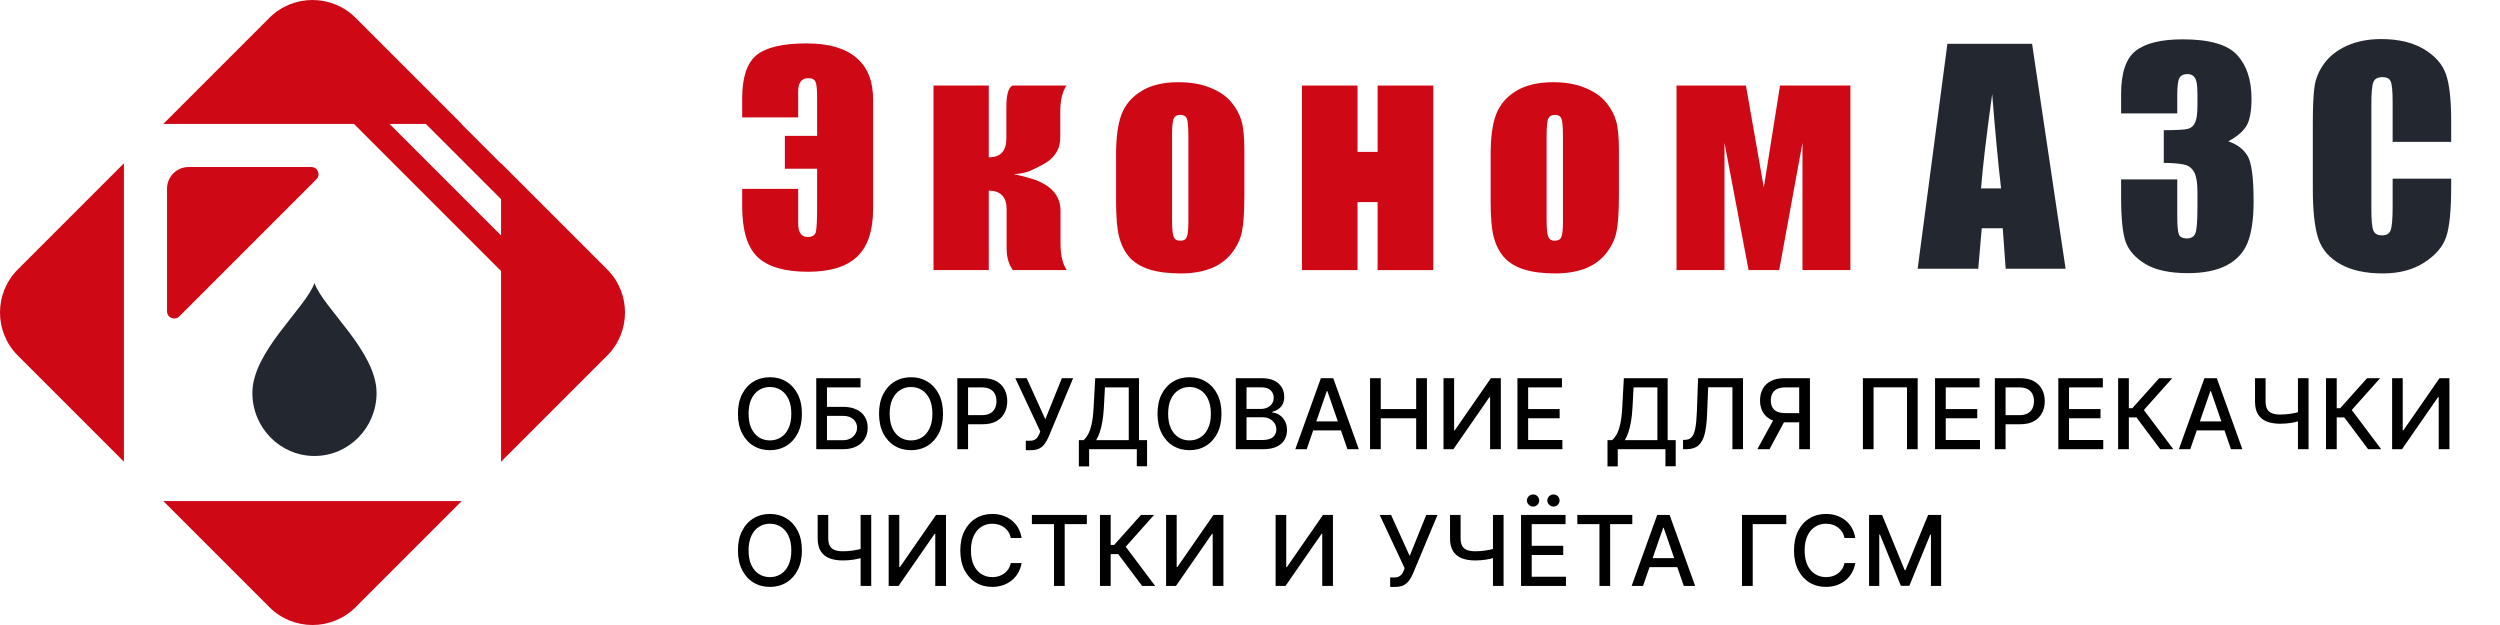
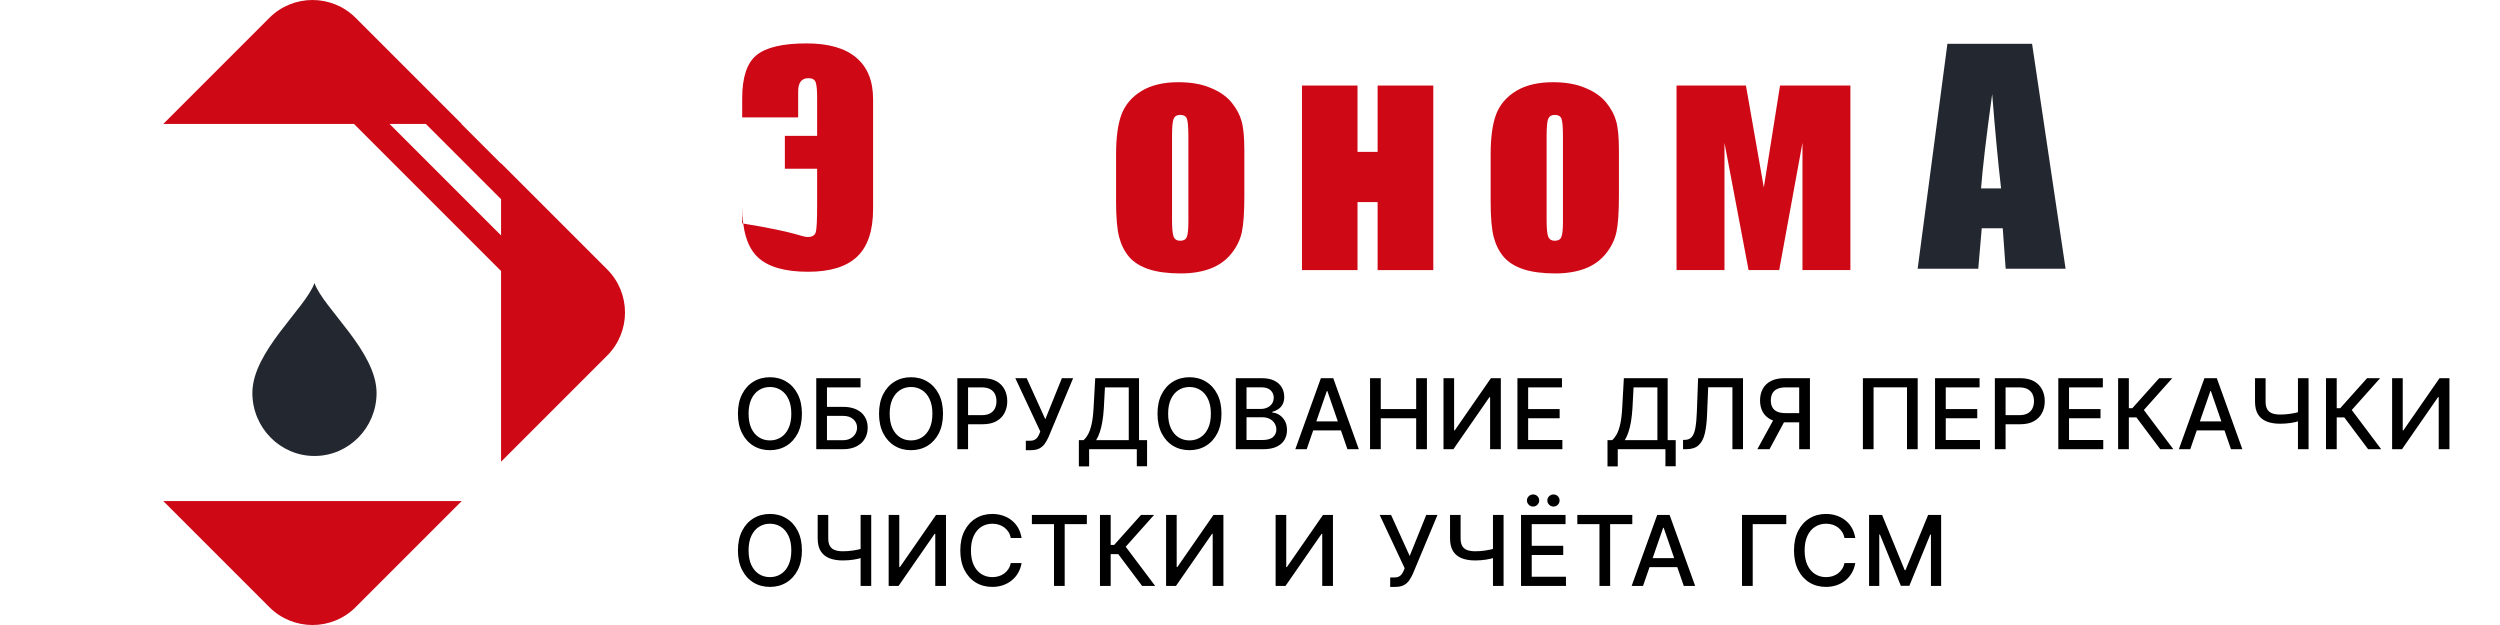
<svg xmlns="http://www.w3.org/2000/svg" width="256" height="64" viewBox="0 0 256 64" fill="none">
  <g clip-path="url(#clip0_909_2545)">
-     <path d="M1.831 27.579C-0.61 30.02 -0.61 33.98 1.831 36.421L12.69 47.28V16.72L1.831 27.579Z" fill="#CF0816" />
    <path fill-rule="evenodd" clip-rule="evenodd" d="M16.72 12.691H36.248L51.309 27.752V47.28L62.169 36.421C64.611 33.98 64.611 30.02 62.169 27.579L51.309 16.72V16.755L47.245 12.691H47.28L36.421 1.831C33.98 -0.61 30.02 -0.61 27.579 1.831L16.72 12.691ZM51.309 20.396V24.111L39.889 12.691H43.604L51.309 20.396Z" fill="#CF0816" />
    <path d="M47.28 51.31H16.72L27.579 62.169C30.02 64.611 33.98 64.611 36.421 62.169L47.28 51.31Z" fill="#CF0816" />
-     <path d="M17.104 19.311C17.104 18.092 18.092 17.104 19.311 17.104H31.879C32.535 17.104 32.863 17.896 32.399 18.36L18.36 32.399C17.896 32.863 17.104 32.535 17.104 31.879V19.311Z" fill="#CF0816" />
    <path d="M38.561 40.235C38.561 43.801 35.714 46.692 32.201 46.692C28.689 46.692 25.842 43.801 25.842 40.235C25.842 35.991 31.293 31.564 32.201 28.981C33.11 31.564 38.561 35.991 38.561 40.235Z" fill="#232830" />
  </g>
-   <path d="M89.405 21.392C89.405 23.613 88.861 25.242 87.774 26.277C86.686 27.311 85.012 27.829 82.752 27.829C80.35 27.829 78.624 27.326 77.575 26.319C76.525 25.313 76 23.59 76 21.15V19.341H81.731V22.873C81.731 23.803 82.057 24.269 82.71 24.269C83.183 24.269 83.462 24.088 83.547 23.727C83.632 23.367 83.674 22.488 83.674 21.093V17.276H80.369V13.915H83.674V9.984C83.674 9.244 83.627 8.731 83.532 8.446C83.438 8.152 83.187 8.005 82.781 8.005C82.081 8.005 81.731 8.46 81.731 9.372V12.021H76V10.07C76 7.915 76.492 6.438 77.475 5.641C78.459 4.843 80.166 4.444 82.596 4.444C84.837 4.444 86.53 4.929 87.674 5.897C88.828 6.865 89.405 8.285 89.405 10.155V21.392Z" fill="#CF0816" />
-   <path d="M101.25 8.76V16.108C102.451 16.108 103.051 15.467 103.051 14.186V10.981C103.051 9.69 103.264 8.949 103.689 8.76H109.208C108.782 9.377 108.569 10.288 108.569 11.494V14.129C108.569 15.05 108.196 15.814 107.449 16.422C107.174 16.649 106.597 16.972 105.718 17.39C105.151 17.665 104.512 17.812 103.803 17.831C104.134 17.888 104.753 18.045 105.661 18.301C107.619 18.928 108.598 20.025 108.598 21.591V24.91C108.598 26.125 108.81 27.041 109.236 27.658H103.718C103.292 27.079 103.079 26.338 103.079 25.436V21.449C103.079 20.167 102.469 19.526 101.25 19.526V27.658H95.59V8.76H101.25Z" fill="#CF0816" />
+   <path d="M89.405 21.392C89.405 23.613 88.861 25.242 87.774 26.277C86.686 27.311 85.012 27.829 82.752 27.829C80.35 27.829 78.624 27.326 77.575 26.319C76.525 25.313 76 23.59 76 21.15V19.341V22.873C81.731 23.803 82.057 24.269 82.71 24.269C83.183 24.269 83.462 24.088 83.547 23.727C83.632 23.367 83.674 22.488 83.674 21.093V17.276H80.369V13.915H83.674V9.984C83.674 9.244 83.627 8.731 83.532 8.446C83.438 8.152 83.187 8.005 82.781 8.005C82.081 8.005 81.731 8.46 81.731 9.372V12.021H76V10.07C76 7.915 76.492 6.438 77.475 5.641C78.459 4.843 80.166 4.444 82.596 4.444C84.837 4.444 86.53 4.929 87.674 5.897C88.828 6.865 89.405 8.285 89.405 10.155V21.392Z" fill="#CF0816" />
  <path d="M127.421 15.396V20.025C127.421 21.724 127.336 22.973 127.166 23.77C126.996 24.558 126.632 25.299 126.074 25.992C125.516 26.675 124.797 27.183 123.917 27.516C123.047 27.838 122.045 28 120.91 28C119.643 28 118.57 27.862 117.69 27.587C116.811 27.302 116.125 26.88 115.633 26.319C115.151 25.75 114.806 25.066 114.598 24.269C114.39 23.462 114.286 22.256 114.286 20.651V15.809C114.286 14.053 114.475 12.681 114.853 11.693C115.231 10.706 115.912 9.913 116.896 9.315C117.879 8.717 119.137 8.418 120.669 8.418C121.955 8.418 123.057 8.612 123.974 9.002C124.901 9.381 125.615 9.88 126.116 10.497C126.617 11.114 126.958 11.75 127.137 12.405C127.327 13.06 127.421 14.057 127.421 15.396ZM121.69 13.972C121.69 13.004 121.638 12.396 121.534 12.149C121.43 11.893 121.208 11.764 120.868 11.764C120.527 11.764 120.3 11.893 120.187 12.149C120.073 12.396 120.016 13.004 120.016 13.972V22.503C120.016 23.395 120.073 23.979 120.187 24.254C120.3 24.52 120.522 24.653 120.853 24.653C121.194 24.653 121.416 24.53 121.52 24.283C121.634 24.036 121.69 23.504 121.69 22.688V13.972Z" fill="#CF0816" />
  <path d="M146.77 27.658H141.067V20.694H139.01V27.658H133.322V8.76H139.01V15.553H141.067V8.76H146.77V27.658Z" fill="#CF0816" />
  <path d="M165.778 15.396V20.025C165.778 21.724 165.693 22.973 165.522 23.77C165.352 24.558 164.988 25.299 164.43 25.992C163.872 26.675 163.153 27.183 162.274 27.516C161.404 27.838 160.401 28 159.267 28C157.999 28 156.926 27.862 156.047 27.587C155.167 27.302 154.481 26.88 153.99 26.319C153.507 25.75 153.162 25.066 152.954 24.269C152.746 23.462 152.642 22.256 152.642 20.651V15.809C152.642 14.053 152.831 12.681 153.21 11.693C153.588 10.706 154.269 9.913 155.252 9.315C156.236 8.717 157.493 8.418 159.025 8.418C160.312 8.418 161.413 8.612 162.331 9.002C163.257 9.381 163.971 9.88 164.473 10.497C164.974 11.114 165.314 11.75 165.494 12.405C165.683 13.06 165.778 14.057 165.778 15.396ZM160.047 13.972C160.047 13.004 159.995 12.396 159.891 12.149C159.787 11.893 159.565 11.764 159.224 11.764C158.884 11.764 158.657 11.893 158.543 12.149C158.43 12.396 158.373 13.004 158.373 13.972V22.503C158.373 23.395 158.43 23.979 158.543 24.254C158.657 24.52 158.879 24.653 159.21 24.653C159.55 24.653 159.773 24.53 159.877 24.283C159.99 24.036 160.047 23.504 160.047 22.688V13.972Z" fill="#CF0816" />
  <path d="M189.481 27.658H184.573V14.627L182.19 27.658H179.055L176.587 14.627V27.658H171.678V8.76H178.785L180.615 19.199L182.275 8.76H189.481V27.658Z" fill="#CF0816" />
  <path d="M208.085 4.484L211.516 27.516H205.38L205.081 23.376H202.931L202.575 27.516H196.367L199.414 4.484H208.085ZM204.91 19.293C204.606 16.685 204.303 13.465 203.999 9.634C203.391 14.034 203.012 17.254 202.86 19.293H204.91Z" fill="#232830" />
-   <path d="M228.177 14.471C229.051 14.765 229.701 15.248 230.128 15.922C230.555 16.586 230.769 18.151 230.769 20.616C230.769 22.447 230.56 23.87 230.142 24.884C229.725 25.89 229.003 26.658 227.978 27.189C226.953 27.711 225.638 27.971 224.034 27.971C222.212 27.971 220.778 27.668 219.734 27.061C218.7 26.445 218.016 25.695 217.684 24.813C217.361 23.922 217.2 22.381 217.2 20.19V18.369H222.952V22.11C222.952 23.106 223.009 23.742 223.123 24.017C223.246 24.282 223.512 24.415 223.92 24.415C224.366 24.415 224.661 24.244 224.803 23.903C224.945 23.561 225.017 22.67 225.017 21.228V19.635C225.017 18.753 224.917 18.108 224.718 17.7C224.518 17.292 224.224 17.027 223.835 16.903C223.446 16.771 222.691 16.695 221.571 16.676V13.332C222.938 13.332 223.783 13.28 224.105 13.176C224.428 13.072 224.661 12.844 224.803 12.493C224.945 12.142 225.017 11.592 225.017 10.843V9.563C225.017 8.756 224.931 8.225 224.76 7.969C224.599 7.713 224.343 7.585 223.991 7.585C223.593 7.585 223.317 7.723 223.166 7.998C223.023 8.263 222.952 8.837 222.952 9.719V11.611H217.2V9.648C217.2 7.448 217.703 5.963 218.709 5.195C219.715 4.417 221.315 4.028 223.507 4.028C226.251 4.028 228.111 4.564 229.089 5.636C230.066 6.708 230.555 8.197 230.555 10.103C230.555 11.393 230.38 12.327 230.028 12.906C229.677 13.475 229.06 13.996 228.177 14.471Z" fill="#232830" />
-   <path d="M251 14.528H245.006V10.516C245.006 9.349 244.939 8.624 244.807 8.339C244.683 8.045 244.403 7.898 243.967 7.898C243.473 7.898 243.16 8.073 243.027 8.424C242.894 8.775 242.827 9.534 242.827 10.701V21.399C242.827 22.518 242.894 23.248 243.027 23.59C243.16 23.931 243.459 24.102 243.924 24.102C244.37 24.102 244.659 23.931 244.792 23.59C244.935 23.248 245.006 22.447 245.006 21.186V18.298H251V19.194C251 21.574 250.829 23.263 250.488 24.258C250.155 25.254 249.41 26.127 248.252 26.876C247.104 27.625 245.685 28 243.995 28C242.239 28 240.791 27.682 239.652 27.047C238.513 26.411 237.759 25.534 237.389 24.415C237.018 23.286 236.833 21.593 236.833 19.336V12.607C236.833 10.947 236.89 9.705 237.004 8.88C237.118 8.045 237.455 7.244 238.015 6.475C238.585 5.707 239.368 5.105 240.364 4.669C241.37 4.223 242.524 4 243.824 4C245.59 4 247.047 4.341 248.195 5.024C249.344 5.707 250.098 6.561 250.459 7.585C250.82 8.6 251 10.184 251 12.337V14.528Z" fill="#232830" />
  <path d="M82.117 42.364C82.117 43.14 81.974 43.808 81.69 44.367C81.406 44.923 81.017 45.351 80.522 45.652C80.03 45.95 79.47 46.099 78.842 46.099C78.213 46.099 77.65 45.95 77.156 45.652C76.663 45.351 76.275 44.922 75.991 44.363C75.707 43.804 75.565 43.138 75.565 42.364C75.565 41.587 75.707 40.921 75.991 40.364C76.275 39.806 76.663 39.377 77.156 39.079C77.65 38.778 78.213 38.628 78.842 38.628C79.47 38.628 80.03 38.778 80.522 39.079C81.017 39.377 81.406 39.806 81.69 40.364C81.974 40.921 82.117 41.587 82.117 42.364ZM81.03 42.364C81.03 41.772 80.934 41.273 80.742 40.869C80.553 40.461 80.292 40.154 79.961 39.945C79.632 39.735 79.259 39.629 78.842 39.629C78.423 39.629 78.049 39.735 77.72 39.945C77.391 40.154 77.131 40.461 76.939 40.869C76.749 41.273 76.655 41.772 76.655 42.364C76.655 42.956 76.749 43.455 76.939 43.862C77.131 44.267 77.391 44.575 77.72 44.785C78.049 44.994 78.423 45.098 78.842 45.098C79.259 45.098 79.632 44.994 79.961 44.785C80.292 44.575 80.553 44.267 80.742 43.862C80.934 43.455 81.03 42.956 81.03 42.364ZM83.585 46V38.727H88.119V39.672H84.682V41.66H86.308C86.848 41.66 87.306 41.748 87.683 41.923C88.061 42.099 88.35 42.346 88.549 42.666C88.75 42.985 88.851 43.361 88.851 43.795C88.851 44.228 88.75 44.61 88.549 44.942C88.35 45.273 88.061 45.532 87.683 45.719C87.306 45.907 86.848 46 86.308 46H83.585ZM84.682 45.077H86.308C86.621 45.077 86.885 45.015 87.1 44.892C87.318 44.769 87.483 44.609 87.594 44.413C87.707 44.216 87.764 44.005 87.764 43.781C87.764 43.454 87.639 43.173 87.388 42.939C87.137 42.702 86.777 42.584 86.308 42.584H84.682V45.077ZM96.564 42.364C96.564 43.14 96.422 43.808 96.138 44.367C95.854 44.923 95.465 45.351 94.97 45.652C94.478 45.95 93.918 46.099 93.29 46.099C92.661 46.099 92.098 45.95 91.604 45.652C91.111 45.351 90.723 44.922 90.439 44.363C90.155 43.804 90.013 43.138 90.013 42.364C90.013 41.587 90.155 40.921 90.439 40.364C90.723 39.806 91.111 39.377 91.604 39.079C92.098 38.778 92.661 38.628 93.29 38.628C93.918 38.628 94.478 38.778 94.97 39.079C95.465 39.377 95.854 39.806 96.138 40.364C96.422 40.921 96.564 41.587 96.564 42.364ZM95.478 42.364C95.478 41.772 95.382 41.273 95.19 40.869C95.001 40.461 94.74 40.154 94.409 39.945C94.08 39.735 93.707 39.629 93.29 39.629C92.871 39.629 92.497 39.735 92.168 39.945C91.839 40.154 91.579 40.461 91.387 40.869C91.198 41.273 91.103 41.772 91.103 42.364C91.103 42.956 91.198 43.455 91.387 43.862C91.579 44.267 91.839 44.575 92.168 44.785C92.497 44.994 92.871 45.098 93.29 45.098C93.707 45.098 94.08 44.994 94.409 44.785C94.74 44.575 95.001 44.267 95.19 43.862C95.382 43.455 95.478 42.956 95.478 42.364ZM98.033 46V38.727H100.625C101.191 38.727 101.659 38.83 102.031 39.036C102.403 39.242 102.681 39.524 102.866 39.881C103.05 40.236 103.143 40.637 103.143 41.082C103.143 41.529 103.049 41.932 102.862 42.289C102.677 42.644 102.398 42.926 102.024 43.134C101.652 43.34 101.185 43.443 100.621 43.443H98.839V42.513H100.522C100.879 42.513 101.169 42.451 101.392 42.328C101.615 42.203 101.778 42.032 101.882 41.817C101.986 41.601 102.038 41.356 102.038 41.082C102.038 40.807 101.986 40.563 101.882 40.35C101.778 40.137 101.613 39.97 101.388 39.849C101.166 39.729 100.872 39.668 100.508 39.668H99.13V46H98.033ZM105.044 46.099V45.133H105.481C105.663 45.133 105.813 45.103 105.932 45.041C106.053 44.98 106.151 44.897 106.227 44.793C106.305 44.686 106.37 44.57 106.422 44.445L106.525 44.185L103.968 38.727H105.133L107.04 42.932L108.737 38.727H109.888L107.374 44.739C107.267 44.981 107.144 45.205 107.004 45.41C106.867 45.617 106.683 45.783 106.454 45.911C106.224 46.037 105.92 46.099 105.541 46.099H105.044ZM110.475 47.758V45.07H110.955C111.118 44.932 111.271 44.737 111.413 44.484C111.555 44.23 111.675 43.888 111.775 43.457C111.874 43.026 111.943 42.474 111.981 41.799L112.151 38.727H116.636V45.07H117.46V47.747H116.409V46H111.526V47.758H110.475ZM112.247 45.07H115.585V39.672H113.146L113.032 41.799C113.001 42.313 112.95 42.774 112.879 43.184C112.811 43.593 112.722 43.956 112.613 44.271C112.506 44.583 112.384 44.849 112.247 45.07ZM125.08 42.364C125.08 43.14 124.938 43.808 124.654 44.367C124.37 44.923 123.98 45.351 123.485 45.652C122.993 45.95 122.433 46.099 121.806 46.099C121.176 46.099 120.614 45.95 120.119 45.652C119.626 45.351 119.238 44.922 118.954 44.363C118.67 43.804 118.528 43.138 118.528 42.364C118.528 41.587 118.67 40.921 118.954 40.364C119.238 39.806 119.626 39.377 120.119 39.079C120.614 38.778 121.176 38.628 121.806 38.628C122.433 38.628 122.993 38.778 123.485 39.079C123.98 39.377 124.37 39.806 124.654 40.364C124.938 40.921 125.08 41.587 125.08 42.364ZM123.993 42.364C123.993 41.772 123.897 41.273 123.705 40.869C123.516 40.461 123.256 40.154 122.924 39.945C122.595 39.735 122.222 39.629 121.806 39.629C121.387 39.629 121.013 39.735 120.683 39.945C120.354 40.154 120.094 40.461 119.902 40.869C119.713 41.273 119.618 41.772 119.618 42.364C119.618 42.956 119.713 43.455 119.902 43.862C120.094 44.267 120.354 44.575 120.683 44.785C121.013 44.994 121.387 45.098 121.806 45.098C122.222 45.098 122.595 44.994 122.924 44.785C123.256 44.575 123.516 44.267 123.705 43.862C123.897 43.455 123.993 42.956 123.993 42.364ZM126.548 46V38.727H129.211C129.727 38.727 130.155 38.812 130.493 38.983C130.832 39.151 131.085 39.38 131.253 39.668C131.421 39.955 131.505 40.278 131.505 40.638C131.505 40.941 131.45 41.197 131.338 41.405C131.227 41.611 131.078 41.776 130.891 41.902C130.706 42.025 130.503 42.115 130.28 42.172V42.243C130.522 42.255 130.757 42.333 130.987 42.477C131.219 42.619 131.411 42.822 131.562 43.084C131.714 43.347 131.789 43.667 131.789 44.043C131.789 44.415 131.702 44.749 131.527 45.045C131.354 45.338 131.086 45.572 130.724 45.744C130.362 45.915 129.899 46 129.335 46H126.548ZM127.645 45.059H129.229C129.755 45.059 130.131 44.957 130.358 44.754C130.585 44.55 130.699 44.295 130.699 43.99C130.699 43.76 130.641 43.55 130.525 43.358C130.409 43.166 130.243 43.014 130.028 42.9C129.815 42.786 129.562 42.729 129.268 42.729H127.645V45.059ZM127.645 41.874H129.115C129.362 41.874 129.583 41.826 129.779 41.731C129.978 41.637 130.136 41.504 130.252 41.334C130.37 41.161 130.429 40.957 130.429 40.723C130.429 40.422 130.324 40.17 130.113 39.967C129.902 39.763 129.579 39.661 129.144 39.661H127.645V41.874ZM133.805 46H132.64L135.258 38.727H136.525L139.143 46H137.978L135.922 40.048H135.865L133.805 46ZM134 43.152H137.779V44.075H134V43.152ZM140.293 46V38.727H141.39V41.888H145.016V38.727H146.117V46H145.016V42.829H141.39V46H140.293ZM147.815 38.727H148.901V44.068H148.969L152.669 38.727H153.685V46H152.587V40.666H152.52L148.827 46H147.815V38.727ZM155.385 46V38.727H159.945V39.672H156.483V41.888H159.707V42.829H156.483V45.055H159.988V46H155.385ZM164.607 47.758V45.07H165.086C165.25 44.932 165.402 44.737 165.544 44.484C165.686 44.23 165.807 43.888 165.906 43.457C166.006 43.026 166.075 42.474 166.112 41.799L166.283 38.727H170.768V45.07H171.592V47.747H170.541V46H165.658V47.758H164.607ZM166.379 45.07H169.717V39.672H167.277L167.164 41.799C167.133 42.313 167.082 42.774 167.011 43.184C166.942 43.593 166.853 43.956 166.745 44.271C166.638 44.583 166.516 44.849 166.379 45.07ZM172.344 46V45.048L172.557 45.041C172.845 45.034 173.073 44.936 173.238 44.746C173.406 44.557 173.528 44.252 173.604 43.83C173.682 43.409 173.734 42.847 173.76 42.144L173.885 38.727H178.483V46H177.4V39.658H174.918L174.804 42.435C174.774 43.214 174.696 43.868 174.57 44.398C174.445 44.926 174.232 45.325 173.931 45.595C173.633 45.865 173.208 46 172.656 46H172.344ZM185.338 46H184.237V39.668H182.859C182.499 39.668 182.207 39.723 181.982 39.832C181.757 39.938 181.592 40.092 181.488 40.293C181.384 40.495 181.332 40.733 181.332 41.007C181.332 41.279 181.384 41.513 181.488 41.707C181.592 41.901 181.756 42.049 181.978 42.151C182.201 42.252 182.491 42.303 182.848 42.303H184.713V43.248H182.745C182.184 43.248 181.717 43.154 181.343 42.967C180.971 42.78 180.692 42.519 180.505 42.182C180.32 41.844 180.228 41.452 180.228 41.007C180.228 40.56 180.32 40.166 180.505 39.825C180.689 39.481 180.967 39.213 181.339 39.019C181.713 38.824 182.181 38.727 182.742 38.727H185.338V46ZM181.747 42.719H182.962L181.197 46H179.951L181.747 42.719ZM196.371 38.727V46H195.277V39.665H191.854V46H190.76V38.727H196.371ZM198.149 46V38.727H202.709V39.672H199.246V41.888H202.471V42.829H199.246V45.055H202.751V46H198.149ZM204.274 46V38.727H206.867C207.433 38.727 207.901 38.83 208.273 39.036C208.645 39.242 208.923 39.524 209.107 39.881C209.292 40.236 209.384 40.637 209.384 41.082C209.384 41.529 209.291 41.932 209.104 42.289C208.919 42.644 208.64 42.926 208.266 43.134C207.894 43.34 207.427 43.443 206.863 43.443H205.081V42.513H206.764C207.121 42.513 207.411 42.451 207.634 42.328C207.856 42.203 208.02 42.032 208.124 41.817C208.228 41.601 208.28 41.356 208.28 41.082C208.28 40.807 208.228 40.563 208.124 40.35C208.02 40.137 207.855 39.97 207.63 39.849C207.408 39.729 207.114 39.668 206.75 39.668H205.372V46H204.274ZM210.771 46V38.727H215.331V39.672H211.868V41.888H215.093V42.829H211.868V45.055H215.373V46H210.771ZM221.211 46L218.768 42.74H217.994V46H216.896V38.727H217.994V41.799H218.352L221.101 38.727H222.44L219.531 41.984L222.55 46H221.211ZM224.281 46H223.116L225.733 38.727H227.001L229.618 46H228.453L226.397 40.048H226.34L224.281 46ZM224.476 43.152H228.254V44.075H224.476V43.152ZM230.914 38.727H231.997V41.128C231.997 41.462 232.055 41.726 232.171 41.92C232.287 42.111 232.455 42.248 232.675 42.328C232.898 42.409 233.168 42.449 233.485 42.449C233.653 42.449 233.823 42.443 233.996 42.431C234.171 42.417 234.345 42.398 234.518 42.374C234.691 42.348 234.858 42.319 235.019 42.285C235.182 42.25 235.334 42.211 235.473 42.168V43.102C235.336 43.147 235.191 43.188 235.037 43.223C234.885 43.256 234.726 43.286 234.561 43.312C234.395 43.336 234.222 43.354 234.042 43.369C233.862 43.383 233.677 43.39 233.485 43.39C232.954 43.39 232.496 43.314 232.11 43.163C231.727 43.009 231.431 42.766 231.223 42.435C231.017 42.103 230.914 41.668 230.914 41.128V38.727ZM235.31 38.727H236.397V46H235.31V38.727ZM242.497 46L240.054 42.74H239.28V46H238.183V38.727H239.28V41.799H239.639L242.387 38.727H243.726L240.818 41.984L243.836 46H242.497ZM244.953 38.727H246.039V44.068H246.107L249.807 38.727H250.823V46H249.725V40.666H249.658L245.965 46H244.953V38.727ZM82.117 56.364C82.117 57.14 81.974 57.808 81.69 58.367C81.406 58.923 81.017 59.351 80.522 59.652C80.03 59.95 79.47 60.099 78.842 60.099C78.213 60.099 77.65 59.95 77.156 59.652C76.663 59.351 76.275 58.922 75.991 58.363C75.707 57.804 75.565 57.138 75.565 56.364C75.565 55.587 75.707 54.921 75.991 54.364C76.275 53.806 76.663 53.377 77.156 53.079C77.65 52.778 78.213 52.628 78.842 52.628C79.47 52.628 80.03 52.778 80.522 53.079C81.017 53.377 81.406 53.806 81.69 54.364C81.974 54.921 82.117 55.587 82.117 56.364ZM81.03 56.364C81.03 55.772 80.934 55.273 80.742 54.869C80.553 54.461 80.292 54.154 79.961 53.945C79.632 53.735 79.259 53.629 78.842 53.629C78.423 53.629 78.049 53.735 77.72 53.945C77.391 54.154 77.131 54.461 76.939 54.869C76.749 55.273 76.655 55.772 76.655 56.364C76.655 56.956 76.749 57.455 76.939 57.862C77.131 58.267 77.391 58.575 77.72 58.785C78.049 58.994 78.423 59.098 78.842 59.098C79.259 59.098 79.632 58.994 79.961 58.785C80.292 58.575 80.553 58.267 80.742 57.862C80.934 57.455 81.03 56.956 81.03 56.364ZM83.73 52.727H84.813V55.128C84.813 55.462 84.871 55.726 84.987 55.92C85.103 56.111 85.271 56.248 85.492 56.328C85.714 56.409 85.984 56.449 86.301 56.449C86.469 56.449 86.64 56.443 86.812 56.431C86.988 56.417 87.162 56.398 87.335 56.374C87.507 56.348 87.674 56.319 87.835 56.285C87.999 56.25 88.15 56.211 88.29 56.168V57.102C88.153 57.147 88.007 57.188 87.853 57.223C87.701 57.256 87.543 57.286 87.377 57.312C87.211 57.336 87.039 57.354 86.859 57.369C86.679 57.383 86.493 57.39 86.301 57.39C85.771 57.39 85.313 57.314 84.927 57.163C84.543 57.009 84.247 56.766 84.039 56.435C83.833 56.103 83.73 55.668 83.73 55.128V52.727ZM88.126 52.727H89.213V60H88.126V52.727ZM90.999 52.727H92.086V58.068H92.153L95.853 52.727H96.869V60H95.772V54.666H95.704L92.011 60H90.999V52.727ZM104.61 55.092H103.502C103.46 54.856 103.38 54.647 103.264 54.467C103.148 54.287 103.006 54.135 102.838 54.009C102.67 53.884 102.482 53.789 102.274 53.725C102.068 53.661 101.849 53.629 101.617 53.629C101.198 53.629 100.822 53.735 100.491 53.945C100.162 54.156 99.901 54.465 99.71 54.872C99.52 55.279 99.425 55.776 99.425 56.364C99.425 56.956 99.52 57.455 99.71 57.862C99.901 58.269 100.163 58.577 100.494 58.785C100.826 58.994 101.199 59.098 101.613 59.098C101.843 59.098 102.06 59.067 102.266 59.006C102.475 58.942 102.663 58.848 102.831 58.725C102.999 58.602 103.141 58.452 103.257 58.274C103.376 58.094 103.457 57.888 103.502 57.656L104.61 57.66C104.551 58.017 104.436 58.346 104.266 58.647C104.098 58.945 103.881 59.203 103.616 59.421C103.353 59.637 103.052 59.803 102.714 59.922C102.375 60.04 102.006 60.099 101.606 60.099C100.976 60.099 100.415 59.95 99.923 59.652C99.43 59.351 99.042 58.922 98.758 58.363C98.476 57.804 98.335 57.138 98.335 56.364C98.335 55.587 98.477 54.921 98.761 54.364C99.046 53.806 99.434 53.377 99.926 53.079C100.419 52.778 100.979 52.628 101.606 52.628C101.992 52.628 102.352 52.684 102.685 52.795C103.022 52.904 103.323 53.065 103.591 53.278C103.859 53.488 104.08 53.746 104.255 54.052C104.43 54.355 104.549 54.702 104.61 55.092ZM105.665 53.672V52.727H111.293V53.672H109.024V60H107.93V53.672H105.665ZM116.952 60L114.508 56.74H113.734V60H112.637V52.727H113.734V55.799H114.093L116.841 52.727H118.18L115.272 55.984L118.29 60H116.952ZM119.407 52.727H120.493V58.068H120.561L124.261 52.727H125.277V60H124.18V54.666H124.112L120.419 60H119.407V52.727ZM130.624 52.727H131.711V58.068H131.778L135.478 52.727H136.494V60H135.397V54.666H135.329L131.636 60H130.624V52.727ZM142.356 60.099V59.133H142.793C142.975 59.133 143.126 59.103 143.244 59.041C143.365 58.98 143.463 58.897 143.539 58.793C143.617 58.686 143.682 58.57 143.734 58.445L143.837 58.185L141.28 52.727H142.445L144.352 56.932L146.049 52.727H147.2L144.686 58.739C144.579 58.981 144.456 59.205 144.316 59.41C144.179 59.617 143.996 59.783 143.766 59.911C143.536 60.037 143.232 60.099 142.853 60.099H142.356ZM148.483 52.727H149.566V55.128C149.566 55.462 149.624 55.726 149.74 55.92C149.856 56.111 150.024 56.248 150.245 56.328C150.467 56.409 150.737 56.449 151.054 56.449C151.222 56.449 151.393 56.443 151.566 56.431C151.741 56.417 151.915 56.398 152.088 56.374C152.261 56.348 152.427 56.319 152.588 56.285C152.752 56.25 152.903 56.211 153.043 56.168V57.102C152.906 57.147 152.76 57.188 152.606 57.223C152.455 57.256 152.296 57.286 152.13 57.312C151.965 57.336 151.792 57.354 151.612 57.369C151.432 57.383 151.246 57.39 151.054 57.39C150.524 57.39 150.066 57.314 149.68 57.163C149.296 57.009 149.001 56.766 148.792 56.435C148.586 56.103 148.483 55.668 148.483 55.128V52.727ZM152.88 52.727H153.966V60H152.88V52.727ZM155.752 60V52.727H160.312V53.672H156.849V55.888H160.074V56.829H156.849V59.055H160.354V60H155.752ZM156.988 51.871C156.82 51.871 156.673 51.81 156.548 51.687C156.422 51.561 156.359 51.417 156.359 51.254C156.359 51.076 156.422 50.928 156.548 50.81C156.673 50.691 156.82 50.632 156.988 50.632C157.165 50.632 157.313 50.691 157.432 50.81C157.553 50.928 157.613 51.076 157.613 51.254C157.613 51.417 157.553 51.561 157.432 51.687C157.313 51.81 157.165 51.871 156.988 51.871ZM159.076 51.871C158.908 51.871 158.761 51.81 158.636 51.687C158.51 51.561 158.447 51.417 158.447 51.254C158.447 51.076 158.51 50.928 158.636 50.81C158.761 50.691 158.908 50.632 159.076 50.632C159.254 50.632 159.402 50.691 159.52 50.81C159.641 50.928 159.701 51.076 159.701 51.254C159.701 51.417 159.641 51.561 159.52 51.687C159.402 51.81 159.254 51.871 159.076 51.871ZM161.519 53.672V52.727H167.147V53.672H164.878V60H163.784V53.672H161.519ZM168.246 60H167.081L169.699 52.727H170.966L173.584 60H172.419L170.363 54.048H170.306L168.246 60ZM168.441 57.152H172.22V58.075H168.441V57.152ZM182.915 52.727V53.672H179.478V60H178.38V52.727H182.915ZM189.98 55.092H188.872C188.829 54.856 188.75 54.647 188.634 54.467C188.518 54.287 188.376 54.135 188.208 54.009C188.04 53.884 187.851 53.789 187.643 53.725C187.437 53.661 187.218 53.629 186.986 53.629C186.567 53.629 186.192 53.735 185.86 53.945C185.531 54.156 185.271 54.465 185.079 54.872C184.89 55.279 184.795 55.776 184.795 56.364C184.795 56.956 184.89 57.455 185.079 57.862C185.271 58.269 185.533 58.577 185.864 58.785C186.195 58.994 186.568 59.098 186.983 59.098C187.212 59.098 187.43 59.067 187.636 59.006C187.844 58.942 188.033 58.848 188.201 58.725C188.369 58.602 188.511 58.452 188.627 58.274C188.745 58.094 188.827 57.888 188.872 57.656L189.98 57.66C189.921 58.017 189.806 58.346 189.635 58.647C189.467 58.945 189.251 59.203 188.985 59.421C188.723 59.637 188.422 59.803 188.083 59.922C187.745 60.04 187.376 60.099 186.975 60.099C186.346 60.099 185.785 59.95 185.292 59.652C184.8 59.351 184.412 58.922 184.127 58.363C183.846 57.804 183.705 57.138 183.705 56.364C183.705 55.587 183.847 54.921 184.131 54.364C184.415 53.806 184.803 53.377 185.296 53.079C185.788 52.778 186.348 52.628 186.975 52.628C187.361 52.628 187.721 52.684 188.055 52.795C188.391 52.904 188.693 53.065 188.961 53.278C189.228 53.488 189.449 53.746 189.625 54.052C189.8 54.355 189.918 54.702 189.98 55.092ZM191.393 52.727H192.724L195.04 58.381H195.125L197.44 52.727H198.772V60H197.728V54.737H197.661L195.516 59.989H194.649L192.504 54.734H192.437V60H191.393V52.727Z" fill="black" />
  <defs>
    <clipPath id="clip0_909_2545">
      <rect width="64" height="64" fill="white" />
    </clipPath>
  </defs>
</svg>